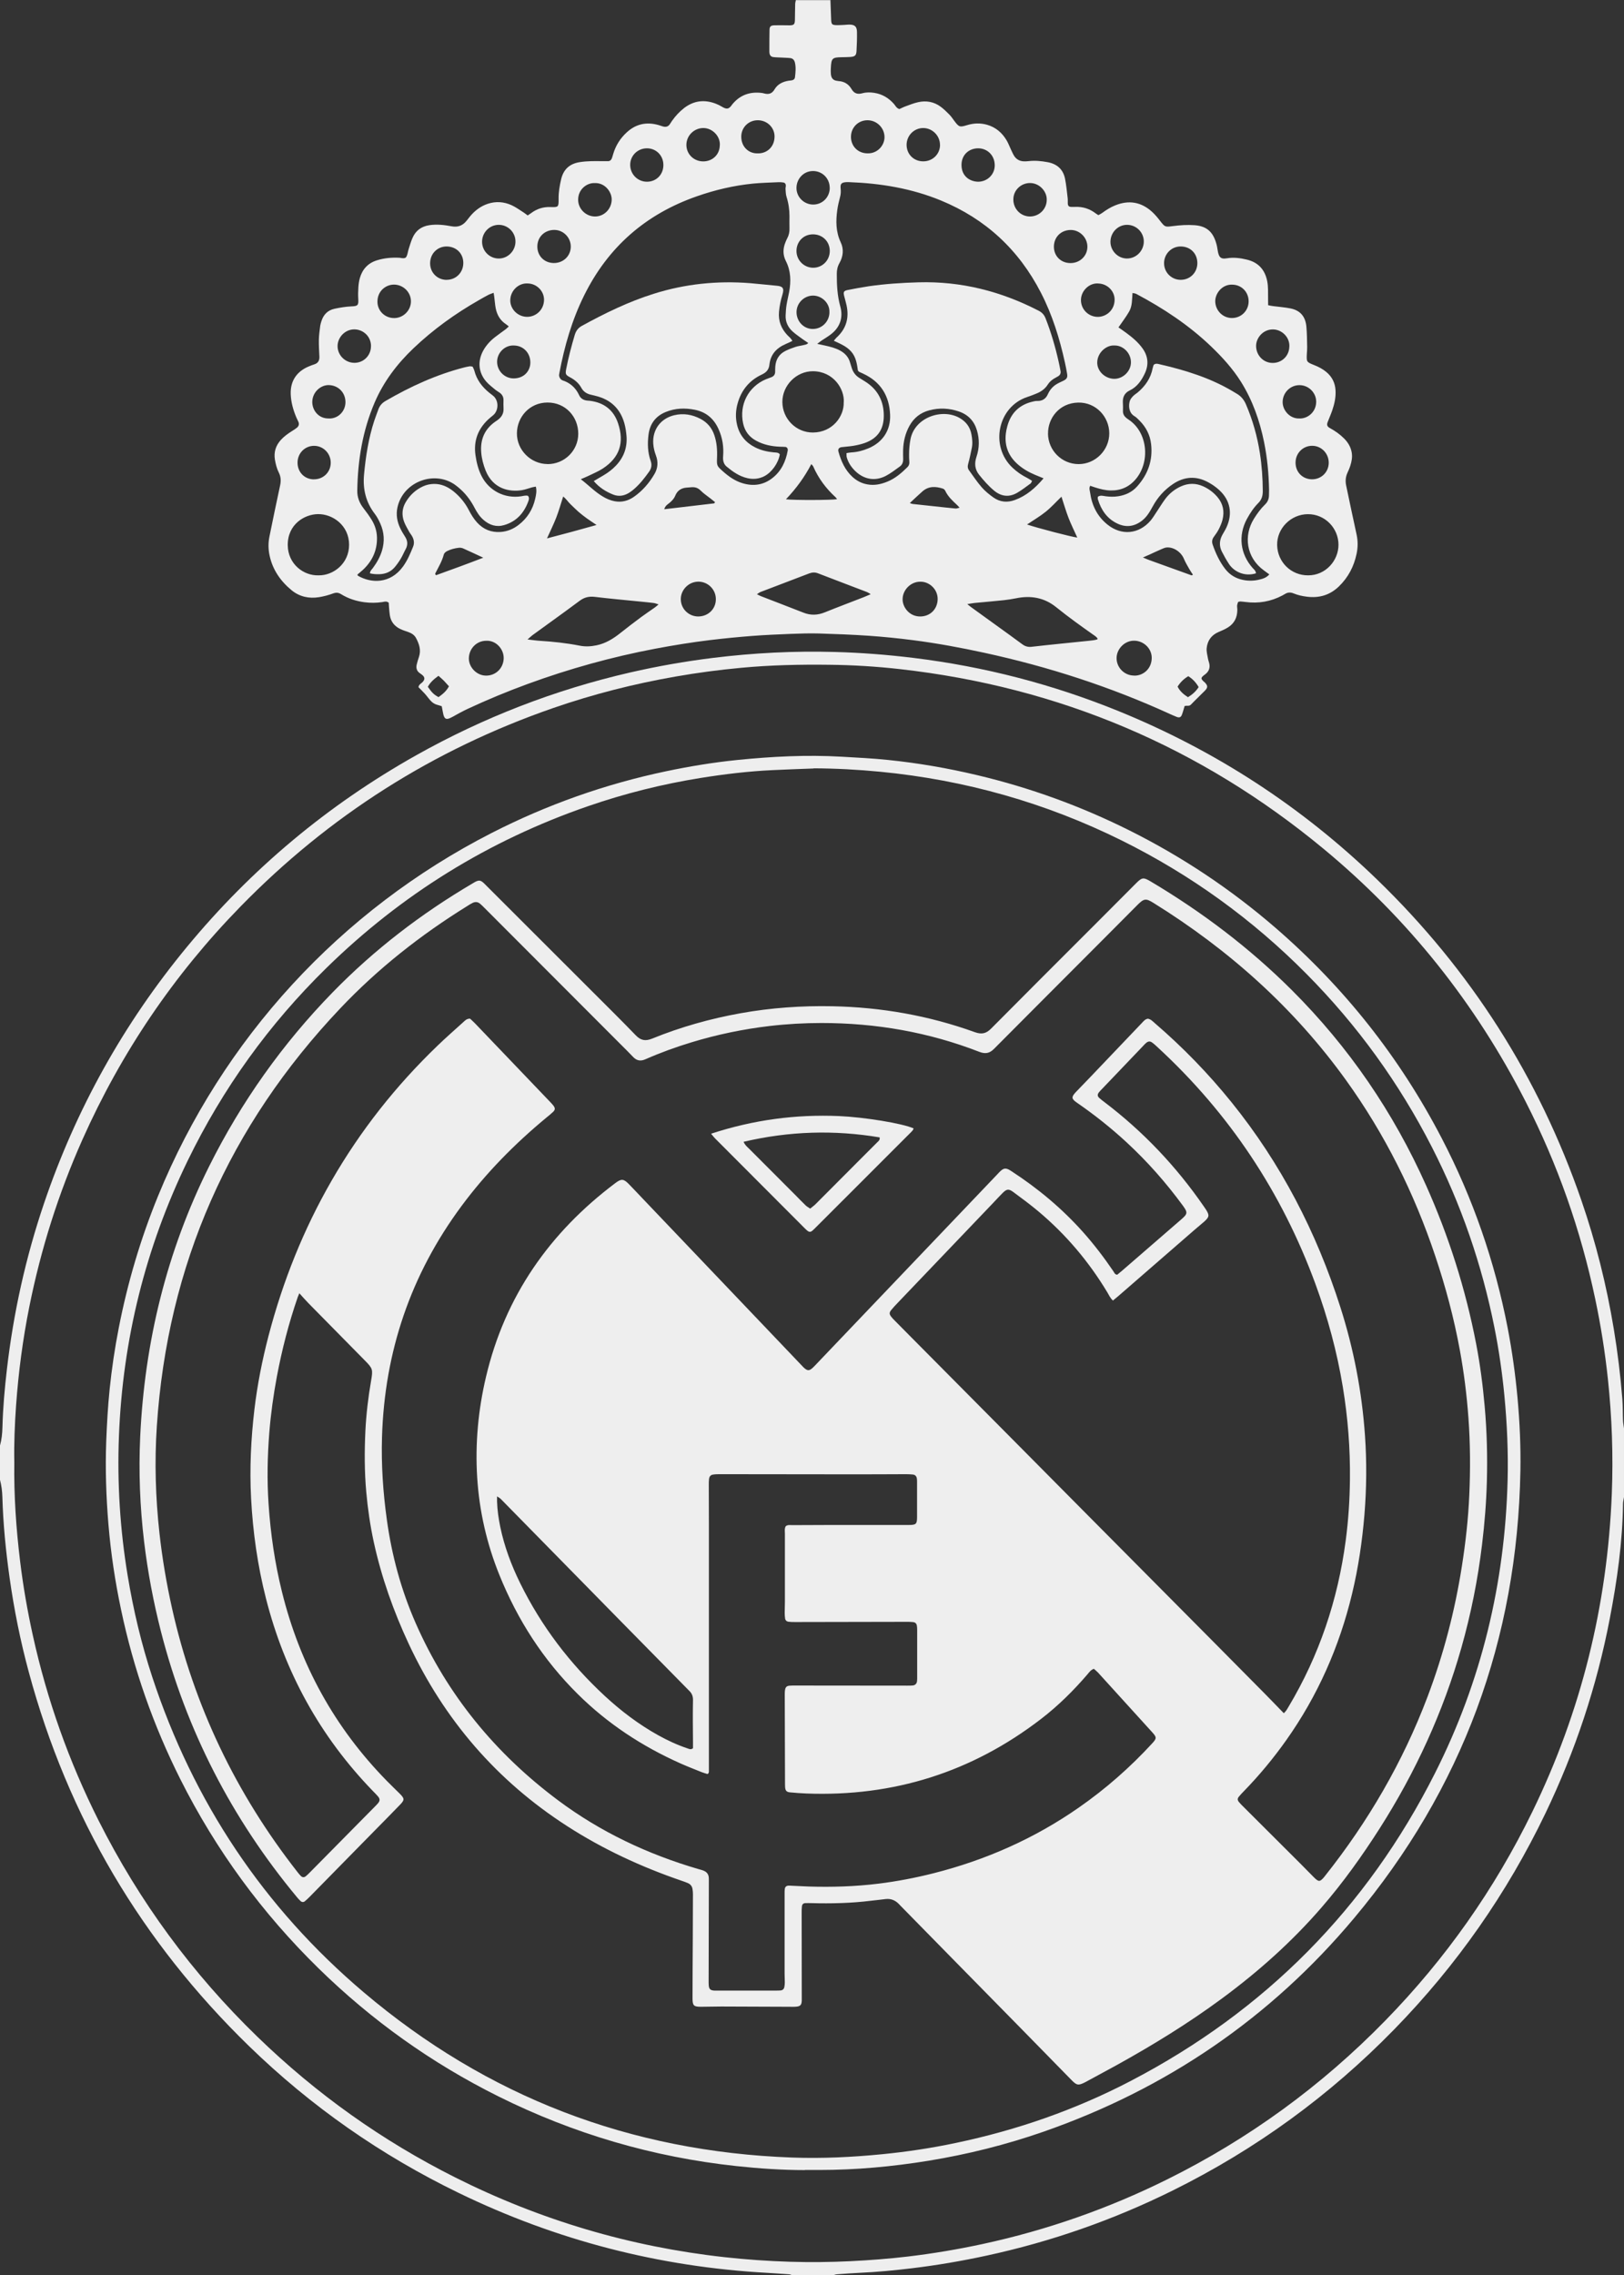
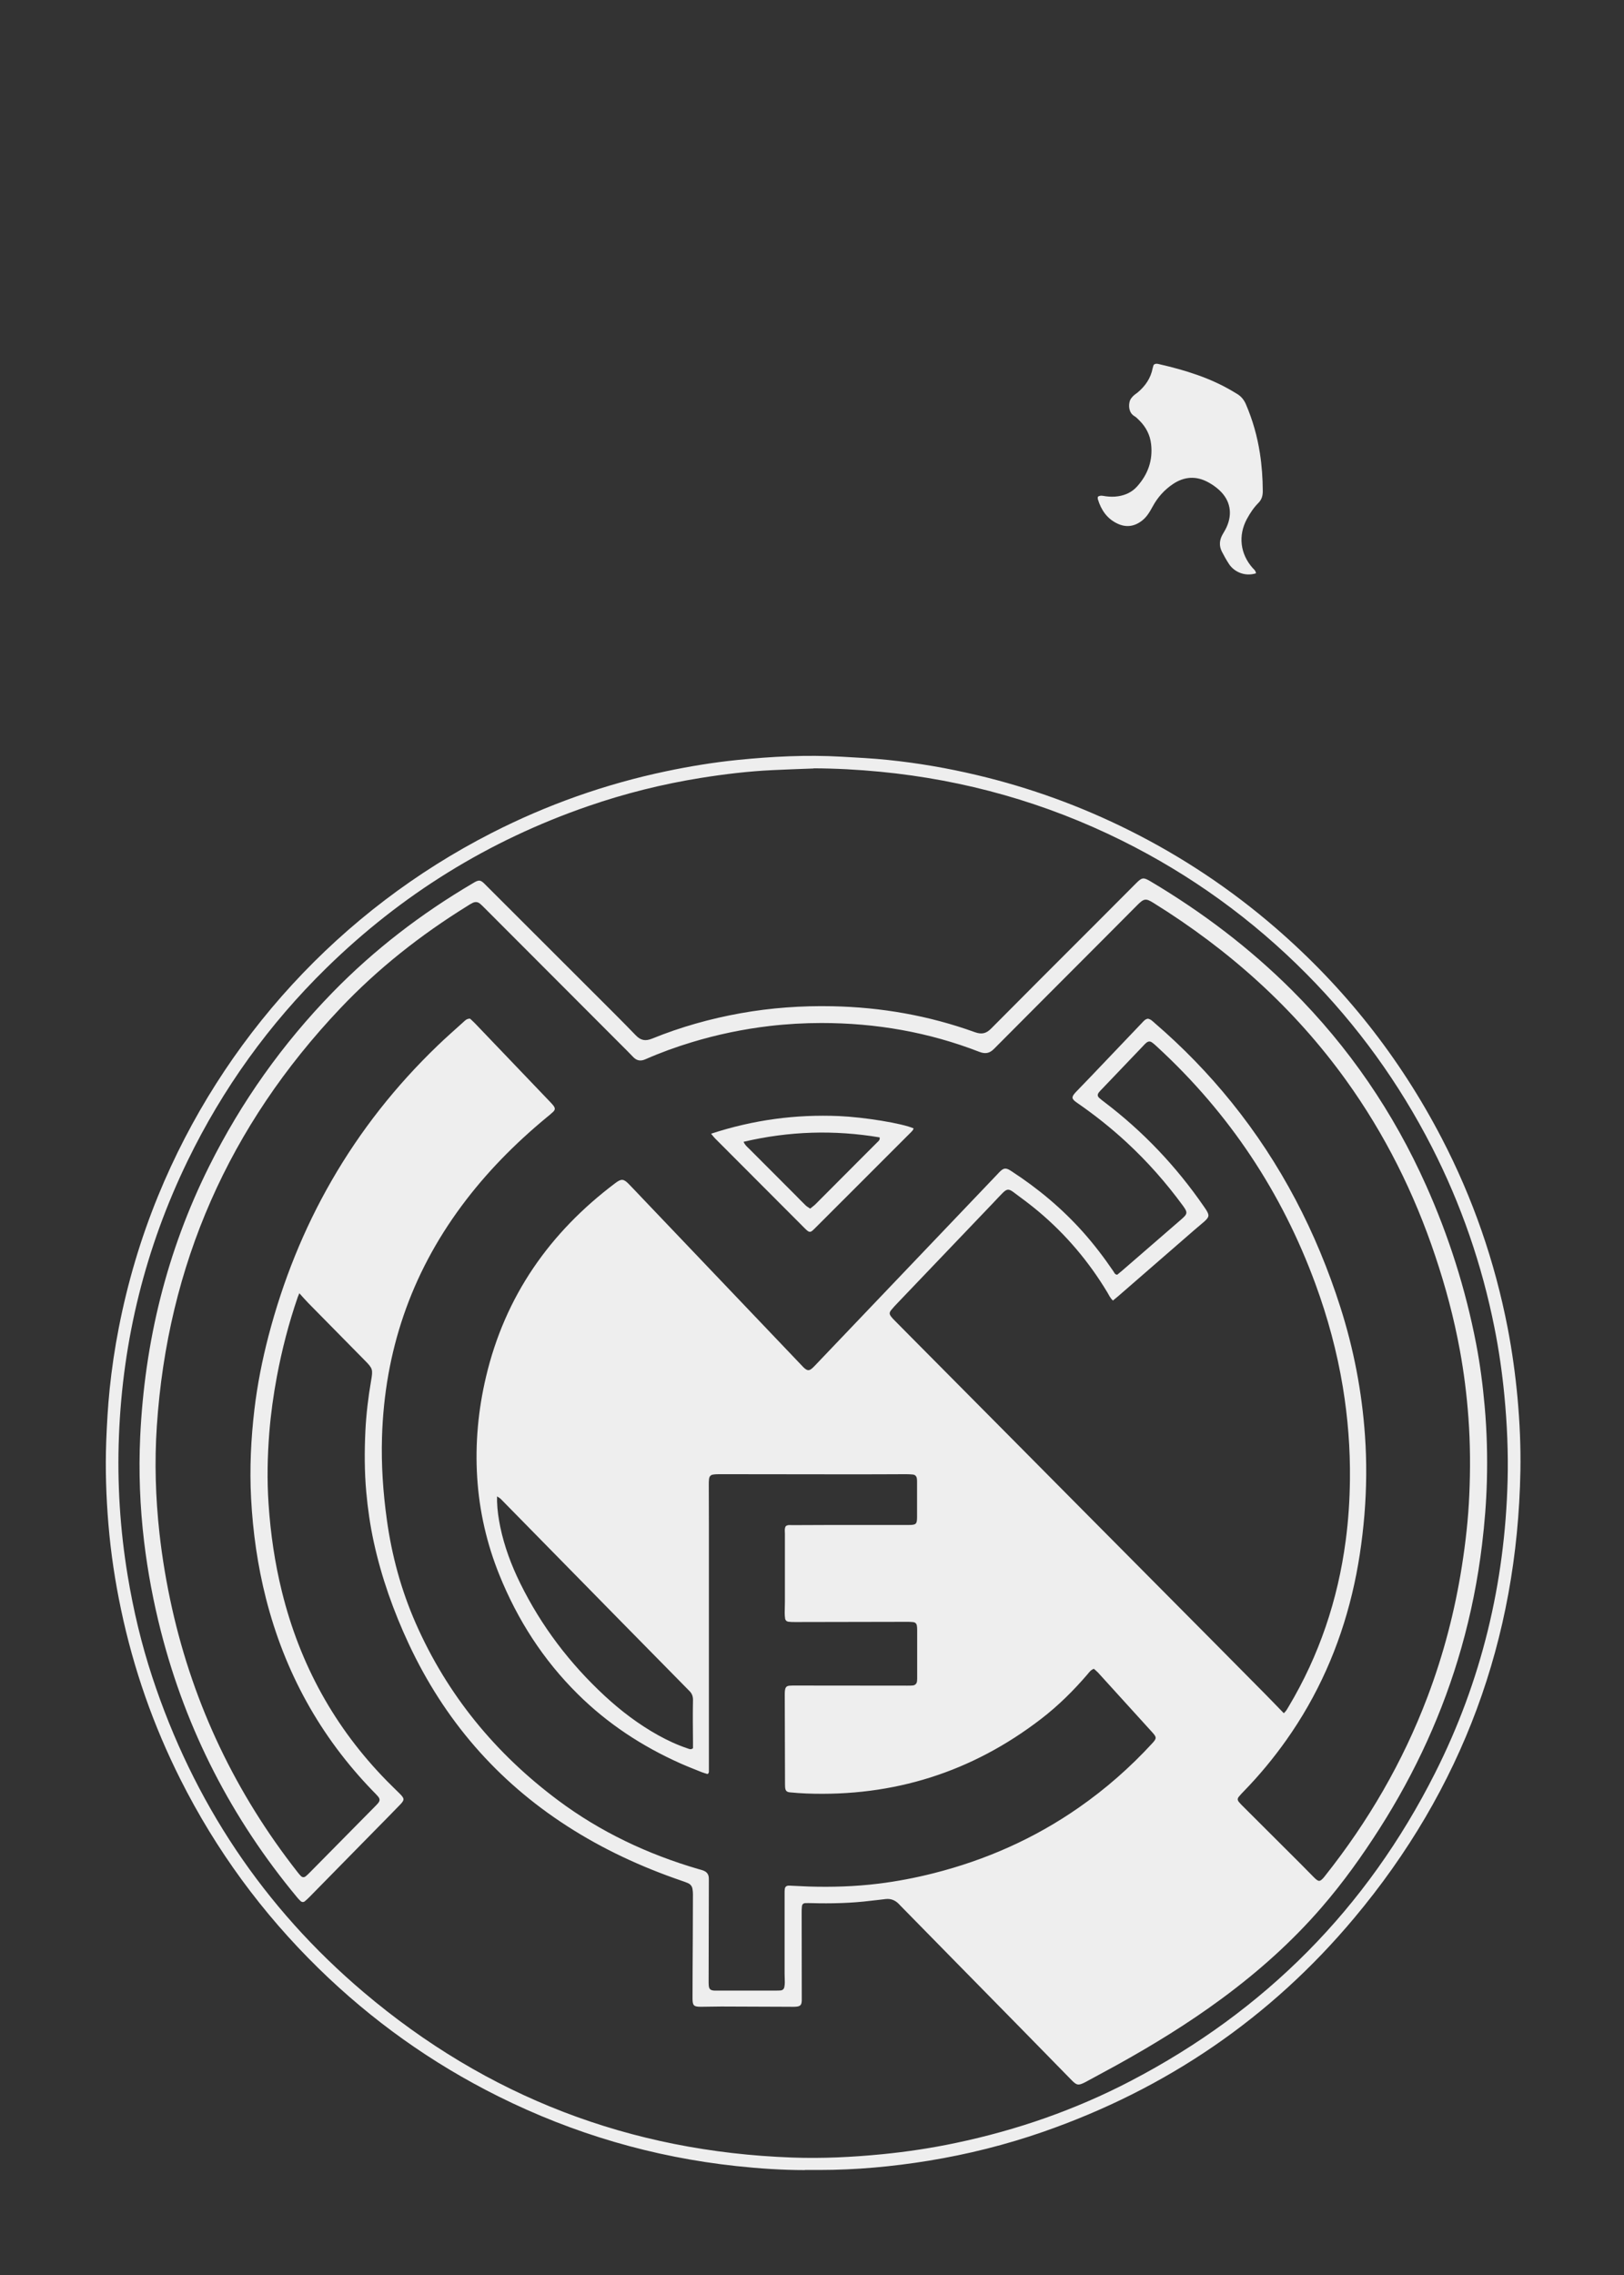
<svg xmlns="http://www.w3.org/2000/svg" id="Capa_2" data-name="Capa 2" viewBox="0 0 313.23 438.57">
  <rect x="0" y="0" width="313.23" height="438.57" fill="#333333" stroke="none" />
  <defs>
    <style>
      .cls-1 {
        fill: #eee;
        stroke-width: 0px;
      }
    </style>
  </defs>
  <g id="Layer_1" data-name="Layer 1">
    <g>
-       <path class="cls-1" d="m160.17,0c.04,1.18.09,2.37.13,3.55.03,1.2.12,1.3,1.31,1.3.47,0,.93-.04,1.4-.06.25-.01.51-.05.76-.05,1.08,0,1.5.36,1.52,1.42.02,1.23-.02,2.46-.09,3.68-.05.86-.3,1.07-1.21,1.14-.55.04-1.1.04-1.65.05-1.82.03-2,.2-2.09,2.06-.02.38-.04.76,0,1.14.06.74.35,1.27,1.23,1.36.08,0,.17.04.25.04,1.11.06,1.97.61,2.5,1.53.53.91,1.21,1.06,2.13.81.74-.2,1.51-.19,2.27-.07,1.53.24,2.77.98,3.79,2.14.3.34.48.82,1.05.98.37-.16.78-.38,1.21-.53.79-.29,1.58-.61,2.4-.79,1.56-.35,3.05-.09,4.35.87.61.45,1.15.99,1.69,1.53.35.36.64.79.94,1.2.89,1.19,1.04,1.26,2.44.83,1.29-.4,2.58-.45,3.88-.08,1.67.48,2.91,1.54,3.78,3.02.32.54.54,1.15.81,1.72.2.42.38.85.62,1.24.43.69,1.09,1.05,1.91,1.07.3,0,.59,0,.89-.04,1.23-.14,2.45-.03,3.67.2,1.82.34,2.99,1.38,3.36,3.19.25,1.24.35,2.51.51,3.77.04.33,0,.68.02,1.02.03.44.21.62.63.64.25.02.51,0,.76,0,1.5-.07,2.84.36,4.03,1.28.13.1.28.18.48.31.25-.14.51-.26.74-.43.79-.58,1.61-1.1,2.52-1.46,2.61-1.05,4.98-.66,7.07,1.23.56.51,1.06,1.1,1.52,1.7,1,1.28.98,1.27,2.53,1.07,1.38-.18,2.77-.27,4.18-.17,2.64.19,3.7,1.63,4.26,3.82.12.45.15.92.25,1.37.24,1.07.61,1.37,1.7,1.19,1.33-.22,2.62-.05,3.89.26,2.2.53,3.48,1.96,3.91,4.18.21,1.1.14,2.19.16,3.29,0,.42,0,.83.01,1.31.35.07.63.14.91.17,1.13.15,2.28.23,3.39.45,1.96.39,2.91,1.63,3.08,3.53.12,1.3.12,2.62.15,3.93.01.42-.04.85-.06,1.27-.08,1.59-.08,1.6,1.45,2.21.83.33,1.62.74,2.31,1.32,1.1.92,1.69,2.09,1.77,3.52.08,1.34-.2,2.61-.63,3.86-.26.76-.59,1.5-.88,2.25-.2.51-.15.86.4,1.16,1.01.55,1.94,1.2,2.76,2.02.77.77,1.3,1.66,1.48,2.75.14.87-.02,1.69-.28,2.5-.15.48-.36.95-.57,1.41-.34.76-.4,1.56-.24,2.36.66,3.15,1.32,6.3,2.01,9.44.28,1.27.28,2.52.01,3.78-.51,2.43-1.61,4.54-3.4,6.27-1.73,1.68-3.8,2.29-6.18,1.99-.89-.11-1.76-.3-2.58-.64-.6-.25-1.15-.21-1.69.14-.14.09-.29.17-.44.25-2.24,1.19-4.62,1.6-7.13,1.27-.34-.04-.67-.08-1.01-.1-.12,0-.25.05-.42.09-.06.22-.17.45-.19.69-.02.29.05.59.04.89-.02,1.41-.58,2.56-1.79,3.32-.57.36-1.2.63-1.82.89-1.38.59-2.15,1.65-2.3,3.1-.07.65.13,1.34.24,2,.05.33.19.65.26.98.18.82-.07,1.5-.72,2.03-.1.08-.21.15-.31.23-.61.5-.62.65-.07,1.19.06.06.14.1.2.16.63.64.66,1,.06,1.62-.89.91-1.82,1.77-2.7,2.69-.36.38-.8.13-1.22.28-.17.55-.31,1.12-.52,1.67-.19.5-.49.62-1.01.42-.4-.15-.78-.33-1.17-.5-11.55-5.29-23.56-9.18-35.98-11.87-4.51-.98-9.05-1.82-13.63-2.41-2.85-.37-5.72-.66-8.59-.86-3.21-.22-6.43-.34-9.65-.44-1.82-.05-3.64.01-5.46.08-2.45.1-4.91.2-7.36.39-2.74.21-5.49.48-8.22.81-3.53.43-7.04,1-10.54,1.66-8.38,1.59-16.56,3.86-24.57,6.79-3.9,1.43-7.73,3.01-11.49,4.76-1.03.48-2.04,1.03-3.03,1.59-1.19.66-1.58.5-1.82-.8-.07-.41-.16-.82-.24-1.26-.33-.1-.6-.2-.88-.27-.51-.13-.93-.42-1.27-.8-.4-.44-.74-.93-1.14-1.37-.39-.43-.82-.84-1.2-1.23.08-.55.54-.7.81-1,.44-.48.44-.89-.03-1.31-.16-.14-.33-.26-.51-.38-.61-.41-.76-1-.61-1.67.11-.49.27-.98.43-1.46.45-1.32.05-2.51-.56-3.65-.31-.58-.85-.93-1.47-1.15-.52-.19-1.05-.34-1.54-.58-1.15-.54-1.87-1.44-2.05-2.72-.07-.5-.11-1.01-.15-1.51-.03-.29-.03-.58-.05-.84-.42-.37-.85-.2-1.25-.13-1.14.17-2.28.18-3.42.03-1.62-.21-3.14-.7-4.53-1.56-.52-.32-.96-.35-1.55-.13-.87.32-1.78.56-2.69.71-1.92.31-3.74-.07-5.27-1.31-2.15-1.76-3.69-3.96-4.28-6.73-.26-1.22-.27-2.44-.02-3.66.67-3.28,1.34-6.55,2.05-9.82.19-.87.17-1.65-.23-2.46-.4-.79-.62-1.66-.77-2.54-.23-1.44.16-2.68,1.12-3.76.63-.7,1.39-1.24,2.18-1.74.32-.2.65-.4.94-.64.36-.3.49-.68.29-1.14-.12-.27-.26-.53-.38-.81-.62-1.45-1.04-2.95-1.1-4.54-.1-2.9,1.55-4.5,3.4-5.29.39-.17.79-.32,1.19-.45.71-.24.97-.75.94-1.47-.05-1.1-.12-2.2-.1-3.3.02-.88.15-1.77.26-2.65.04-.29.14-.58.22-.86.4-1.28,1.22-2.14,2.53-2.42,1.07-.23,2.17-.41,3.26-.46,1.18-.05,1.41-.16,1.33-1.4-.05-.76-.03-1.53.02-2.29.04-.59.12-1.18.28-1.75.48-1.72,1.58-2.9,3.27-3.43,1.42-.45,2.9-.58,4.39-.5.13,0,.25.04.38.06.78.08.92-.02,1.15-.82.08-.29.12-.58.21-.86.23-.72.44-1.46.74-2.16.61-1.43,1.69-2.26,3.26-2.5,1.46-.22,2.88-.05,4.29.21,1.19.22,2.08-.1,2.83-.98.27-.32.52-.67.79-.99.92-1.09,2.02-1.92,3.39-2.37,1.56-.51,3.11-.39,4.58.28.8.36,1.52.9,2.27,1.37.28.18.54.39.82.6.26-.17.47-.3.67-.45,1.09-.82,2.31-1.21,3.68-1.17,1.57.05,1.64.06,1.62-1.59-.02-1.28.2-2.53.49-3.77.45-1.9,1.62-2.98,3.56-3.29,1.48-.24,2.95-.21,4.44-.19.34,0,.68.01,1.02,0,.38,0,.64-.22.77-.57.11-.28.17-.57.26-.85.49-1.62,1.36-3,2.61-4.14,1.77-1.63,3.83-2.06,6.13-1.4.28.08.56.19.85.27.54.15,1.01.05,1.33-.45.14-.21.27-.43.42-.64.67-.94,1.44-1.78,2.35-2.48,1.88-1.43,3.93-1.66,6.11-.81.39.15.78.34,1.14.56,1.02.62,1.41.45,2.01-.43.05-.07.11-.13.16-.19,1.45-1.67,3.31-2.28,5.47-2.03.17.02.34.05.5.1.87.24,1.53.08,2.03-.78.59-1.01,1.59-1.49,2.73-1.67.21-.03.42-.03.63-.08.32-.06.54-.26.58-.59.11-.93.21-1.85,0-2.78-.11-.51-.4-.86-.92-.91-.63-.07-1.26-.07-1.9-.11-.46-.03-.93-.02-1.39-.09-.42-.06-.66-.35-.71-.78,0-.08-.02-.17-.02-.25,0-1.4,0-2.8.03-4.19.01-.67.24-.88.95-.9.8-.02,1.61,0,2.41,0,.17,0,.34.02.51.01.85-.02,1.01-.19,1.03-1.07.02-1.02.02-2.03.05-3.05,0-.25.09-.49.13-.74,2.2,0,4.41,0,6.61,0Zm-48.14,92.38c1.5,1.14,2.69,2.41,4.19,3.3.36.22.74.42,1.13.58.39.16.8.28,1.21.36,1.36.25,2.61-.08,3.73-.87,1.65-1.16,2.95-2.67,3.96-4.41.65-1.13.72-2.33.26-3.55-.27-.72-.45-1.45-.51-2.22-.2-2.71,1.39-4.89,4.03-5.53,1.77-.43,3.45-.14,5.04.68,1.34.69,2.25,1.76,2.72,3.2.46,1.39.57,2.81.51,4.26-.06,1.62-.05,1.62,1.16,2.7,1.12.99,2.32,1.84,3.78,2.27,2.04.61,3.95.36,5.66-.94,1.78-1.35,2.66-3.25,3.04-5.4,0-.04,0-.08,0-.13,0-.26-.18-.5-.45-.53-.34-.03-.68-.03-1.01-.04-1.63-.06-3.19-.37-4.64-1.16-1.34-.73-2.18-1.82-2.51-3.33-.78-3.61.99-7.07,4.39-8.51.31-.13.63-.25.95-.36.56-.18.84-.54.84-1.12,0-.34,0-.68.03-1.02.11-1.32.72-2.34,1.92-2.95.64-.32,1.32-.58,2-.8.52-.17,1.08-.22,1.61-.36.26-.07.57-.07.81-.39-.39-.26-.74-.49-1.07-.73-.65-.48-1.32-.93-1.91-1.46-.93-.83-1.43-1.89-1.37-3.15.03-.67.07-1.35.18-2.02.13-.84.35-1.66.5-2.49.37-2.04.34-4.04-.64-5.95-.59-1.16-.58-2.37-.09-3.57.11-.27.22-.55.36-.81.33-.61.46-1.26.43-1.96-.02-.76,0-1.52,0-2.29,0-1.28-.18-2.52-.57-3.75-.15-.47-.15-.99-.19-1.49-.02-.21.06-.42.06-.63.01-.34-.16-.58-.49-.63-.29-.05-.59-.07-.88-.06-1.65.08-3.3.11-4.95.27-3.72.37-7.34,1.22-10.87,2.46-9.83,3.43-17.1,9.76-21.72,19.11-2.35,4.74-3.79,9.77-4.77,14.95-.04.21-.09.44-.03.63.06.23.19.47.37.62.18.16.45.22.69.31,1.14.47,2,1.25,2.59,2.33.06.11.12.22.17.34.31.69.87,1.01,1.6,1.08.17.02.34.02.51.04,2.69.34,4.56,1.76,5.42,4.34,1.25,3.75.28,6.6-2.94,8.71-.88.58-1.87.97-2.82,1.44-.41.2-.84.37-1.4.61Zm89.3-.16c-.68-.28-1.18-.48-1.69-.69-1.22-.51-2.35-1.16-3.35-2.04-1.78-1.57-2.56-3.54-2.29-5.9.05-.46.15-.92.27-1.37.69-2.62,2.36-4.24,5.01-4.83.25-.06.5-.11.75-.1,1,.02,1.68-.39,2.09-1.33.33-.74.85-1.38,1.54-1.83.45-.3.97-.5,1.46-.75.63-.31.82-.62.7-1.32-.11-.71-.26-1.42-.41-2.12-1.03-4.69-2.44-9.25-4.65-13.53-4.26-8.28-10.67-14.22-19.29-17.77-5.67-2.33-11.62-3.31-17.71-3.53-.17,0-.34,0-.51,0-.97.06-1.21.31-1.11,1.26.06.56.03,1.08-.12,1.63-.22.82-.41,1.64-.53,2.48-.29,2.12-.29,4.2.66,6.22.64,1.34.48,2.74-.25,4.03-.37.66-.5,1.31-.5,2.05-.01,2.12.09,4.2.67,6.28.61,2.19-.06,4.11-1.95,5.49-.54.4-1.13.75-1.69,1.12-.23.16-.45.34-.81.61.61.13,1.06.23,1.51.33.99.22,1.98.46,2.88.95.98.53,1.67,1.28,1.96,2.37.09.33.2.65.3.97.26.84.75,1.51,1.51,1.97.36.22.72.45,1.08.67,2.26,1.41,3.46,3.48,3.59,6.09.15,2.93-1.02,4.85-3.74,5.79-.68.23-1.38.39-2.09.51-.75.13-1.52.16-2.27.26-.54.07-.77.38-.63.88.51,1.82,1.25,3.51,2.67,4.83.83.77,1.78,1.27,2.9,1.47,1.35.25,2.61-.02,3.84-.52,1.52-.61,2.74-1.66,3.89-2.8.29-.29.4-.62.37-1.03-.04-.46-.06-.93-.05-1.4,0-.97.08-1.94.26-2.9.79-4.27,6.11-6.06,9.47-4.16,1.25.71,2.04,1.75,2.3,3.18.16.88.25,1.77.06,2.65-.21.99-.4,1.99-.68,2.97-.14.5-.14.9.16,1.31.8,1.09,1.54,2.23,2.43,3.25.66.76,1.47,1.41,2.29,1.99,1.26.89,2.68,1,4.12.47,2.21-.81,3.92-2.28,5.54-4.19Zm-132.4,18.51c.06.16.06.22.09.24,2.55,1.49,6.24,1.61,8.69-1.74.86-1.17,1.42-2.5,1.96-3.84.28-.67.18-1.34-.15-1.96-.18-.34-.44-.63-.62-.96-.34-.63-.72-1.25-.97-1.92-.46-1.25-.39-2.51.28-3.68.8-1.39,1.93-2.46,3.4-3.13.66-.3,1.36-.45,2.09-.46,1.43-.02,2.64.54,3.73,1.4,1.24.99,2.23,2.19,2.97,3.6.45.87.95,1.7,1.61,2.43,1.22,1.34,2.73,1.95,4.54,1.83,1.31-.09,2.47-.58,3.49-1.37,1.67-1.29,2.73-2.99,3.19-5.05.17-.74.33-1.49.12-2.32-.25.05-.49.08-.73.14-.65.18-1.29.43-1.96.54-2.38.39-5.56-.21-6.99-3.77-.44-1.11-.75-2.26-.85-3.44-.22-2.52.63-4.57,2.76-6.03.21-.14.42-.28.62-.45.62-.52.95-1.17.92-2-.02-.55-.03-1.1-.01-1.65.02-.6-.24-1.07-.7-1.42-.27-.2-.58-.36-.84-.57-.61-.52-1.27-1-1.79-1.6-1.5-1.73-1.69-3.9-.61-5.91.57-1.06,1.37-1.93,2.32-2.67.67-.52,1.37-1,2.05-1.51.2-.15.36-.33.59-.54-.2-.17-.36-.31-.53-.42-1.14-.74-1.75-1.82-2-3.12-.13-.71-.18-1.43-.27-2.14-.03-.23-.07-.47-.12-.8-.41.16-.73.25-1.02.4-.6.31-1.19.65-1.78.99-4.59,2.61-8.84,5.67-12.67,9.31-3.16,3.01-5.76,6.43-7.49,10.47-2.32,5.42-3.25,11.11-3.34,16.97-.02,1.28.42,2.39,1.21,3.4.57.73,1.12,1.49,1.6,2.28.62,1.03.97,2.16.99,3.38.04,2.48-.92,4.53-2.71,6.2-.34.32-.71.6-1.08.92Zm146.8-47.62c.54.38,1.03.71,1.5,1.06,1.17.86,2.27,1.78,3.12,2.96,1.09,1.5,1.25,3.13.48,4.8-.65,1.4-1.5,2.65-2.97,3.35-.93.45-1.34,1.24-1.29,2.28.03.55.04,1.1.02,1.65-.02.56.21.98.62,1.33.16.14.34.25.51.37,3.64,2.44,4.15,8.05,1.39,11.39-1.27,1.54-2.91,2.28-4.9,2.24-1.03-.02-2.01-.27-2.98-.58-.32-.1-.63-.21-.96-.32-.26.47-.08.89-.02,1.29.34,2.49,1.38,4.61,3.37,6.2,2.68,2.15,6.02,1.85,8.27-.75.44-.51.78-1.1,1.16-1.66.57-.84,1.09-1.72,1.69-2.53.8-1.07,1.82-1.89,3.04-2.44,1.43-.64,2.87-.65,4.3,0,1.06.48,1.96,1.16,2.72,2.04,1.1,1.29,1.4,2.78.99,4.4-.15.61-.41,1.2-.69,1.77-.27.53-.61,1.02-.96,1.49-.37.49-.44.98-.24,1.55.59,1.69,1.33,3.29,2.44,4.71.88,1.12,2.02,1.79,3.39,2.07.96.2,1.95.2,2.91,0,.77-.17,1.57-.35,2.18-1.06-.37-.27-.7-.52-1.04-.76-3.46-2.51-3.93-6.72-1.95-9.93.63-1.01,1.32-1.97,2.18-2.8.49-.47.72-1.04.74-1.7.01-.38.02-.76.02-1.14-.06-3.1-.35-6.17-.97-9.21-.84-4.1-2.2-7.99-4.43-11.56-1.61-2.57-3.63-4.78-5.81-6.87-4.29-4.1-9.19-7.33-14.41-10.1-.19-.1-.44-.11-.72-.17-.1,1.28-.04,2.51-.64,3.56-.58,1.02-1.31,1.96-2.06,3.06Zm-29.17,53.33c.42.34.61.5.81.64,1.71,1.24,3.43,2.48,5.15,3.72,1.54,1.12,3.1,2.22,4.62,3.36.57.43,1.13.6,1.87.51,3.66-.42,7.32-.77,10.98-1.15.57-.06,1.15-.11,1.68-.28,0-.13.02-.19,0-.21-.15-.15-.28-.32-.45-.43-2.56-1.8-5.11-3.62-7.55-5.59-2.25-1.81-4.86-2.27-7.67-1.69-.79.16-1.58.28-2.38.37-1.89.2-3.79.36-5.69.54-.37.04-.74.12-1.38.22Zm-84.81,6.82c.99.11,1.66.22,2.34.26,2.58.16,5.14.43,7.68.93,1.09.22,2.18.17,3.28-.06,1.75-.36,3.21-1.26,4.58-2.35,1.32-1.05,2.67-2.08,4.03-3.09.85-.63,1.73-1.21,2.6-1.82.23-.16.44-.36.76-.62-.41-.13-.68-.25-.96-.28-.88-.11-1.77-.19-2.65-.28-2.9-.29-5.81-.55-8.71-.9-1.08-.13-2,.09-2.86.73-.98.73-1.97,1.46-2.96,2.18-2.05,1.49-4.12,2.98-6.17,4.47-.26.19-.48.42-.95.82Zm100.38-39.69c.03,3.26,2.67,5.89,5.92,5.89,3.22,0,5.9-2.69,5.9-5.92,0-3.2-2.57-6.01-5.99-5.94-3.7.08-5.86,3.07-5.82,5.97Zm-96.54,5.89c3.27.02,5.94-2.59,5.94-5.86,0-3.28-2.46-6.02-5.93-6.01-3.43,0-5.87,2.76-5.9,5.92-.03,3.23,2.67,5.92,5.89,5.94Zm-44.14,21.44c2.79.06,5.89-2.23,5.88-5.91,0-3.66-3.11-5.94-6.03-5.89-2.53.04-5.83,1.93-5.8,5.98.03,3.64,3.05,5.92,5.94,5.82Zm190.87,0c3.3.02,5.86-2.79,5.84-5.93-.02-3.18-2.61-5.88-5.9-5.86-3.26.01-6.01,2.73-5.93,5.99.08,3.25,2.7,5.83,5.98,5.8Zm-89.58-33.36c.17-2.53-1.97-5.96-5.94-5.98-3.2-.02-5.91,2.74-5.9,5.92.01,3.25,2.65,5.91,5.9,5.89,3.82-.03,6.03-3.17,5.93-5.83Zm5.21,37c-.36-.21-.53-.34-.71-.41-3.16-1.21-6.32-2.4-9.47-3.62-.6-.23-1.13-.19-1.72.03-3.12,1.2-6.24,2.38-9.36,3.57-.22.08-.4.25-.7.43.33.16.55.29.78.38,2.72,1.06,5.45,2.09,8.16,3.16,1.42.57,2.78.52,4.19-.06,2.47-1,4.96-1.93,7.44-2.9.39-.15.77-.33,1.39-.59Zm50.77,15.69c1.66.07,3.37-1.21,3.42-3.35.04-1.82-1.47-3.3-3.28-3.38-1.93-.08-3.46,1.58-3.5,3.29-.04,1.86,1.48,3.42,3.35,3.43Zm-80.65-14.78c-.02-1.87-1.57-3.37-3.44-3.33-1.85.04-3.38,1.63-3.32,3.47.07,1.93,1.67,3.26,3.4,3.24,1.92-.03,3.39-1.48,3.36-3.38Zm-44.27,8.06c-1.88,0-3.34,1.51-3.37,3.39-.02,1.71,1.53,3.39,3.43,3.33,1.84-.05,3.24-1.48,3.29-3.33.04-1.75-1.44-3.47-3.35-3.39Zm83.68-11.38c-1.81-.01-3.4,1.58-3.39,3.4,0,1.54,1.33,3.35,3.47,3.3,1.88-.04,3.25-1.43,3.29-3.31.04-2.01-1.7-3.45-3.37-3.39Zm-75.69-57.49c-1.79-.12-3.35,1.4-3.37,3.23-.02,1.71,1.42,3.14,3.14,3.2,1.7.07,3.33-1.26,3.37-3.24.03-1.72-1.41-3.16-3.13-3.19Zm-2.37-8.13c-.02-1.77-1.49-3.19-3.26-3.17-1.76.02-3.18,1.48-3.18,3.26,0,1.82,1.5,3.29,3.32,3.23,1.74-.05,3.15-1.55,3.12-3.32Zm112.4,8.13c-1.74-.12-3.29,1.4-3.33,3.13-.04,1.79,1.37,3.25,3.15,3.31,1.63.05,3.31-1.21,3.34-3.27.03-1.72-1.43-3.14-3.16-3.16Zm-87.11-26.05c-1.8.04-3.2,1.48-3.16,3.26.04,1.79,1.49,3.2,3.27,3.18,1.81-.02,3.16-1.43,3.13-3.27-.02-1.82-1.44-3.21-3.24-3.17Zm63.93,6.44c1.8,0,3.25-1.41,3.22-3.21-.03-1.91-1.45-3.23-3.2-3.23-1.73,0-3.22,1.22-3.21,3.21,0,2.18,1.61,3.19,3.19,3.23Zm42.3,15.7c0-1.86-1.33-3.2-3.18-3.22-1.82-.03-3.23,1.45-3.24,3.19-.02,1.79,1.41,3.23,3.2,3.24,1.81,0,3.21-1.39,3.22-3.21Zm-154.87,10.58c1.75-.02,3.22-1.52,3.19-3.27-.03-1.78-1.54-3.19-3.29-3.18-1.49,0-3.16,1.16-3.17,3.28-.01,1.8,1.47,3.2,3.27,3.17Zm83.96-25.16c-.03-1.81-1.47-3.2-3.25-3.18-1.83.01-3.17,1.55-3.16,3.28,0,1.77,1.49,3.2,3.27,3.18,1.79-.02,3.18-1.47,3.15-3.28Zm-96.59,44.52c1.79.06,3.22-1.42,3.19-3.21-.03-1.82-1.4-3.18-3.2-3.23-1.55-.04-3.18,1.32-3.2,3.25-.01,1.61,1.22,3.25,3.21,3.18Zm22.68-26.73c1.8.01,3.21-1.37,3.24-3.19.03-1.85-1.31-3.2-3.16-3.24-1.67-.04-3.2,1.22-3.24,3.18-.04,1.82,1.36,3.24,3.16,3.26Zm111.97,47.16c1.96.67,8.68,2.42,9.69,2.52-.57-1.28-1.19-2.51-1.69-3.8-.51-1.32-.9-2.69-1.36-4.08-1.03.99-1.95,2.03-3.02,2.89-1.1.89-2.34,1.61-3.62,2.47Zm-51.98-71.54c1.61.08,3.2-1.05,3.28-3.12.07-1.78-1.35-3.22-3.16-3.26-1.8-.04-3.25,1.34-3.26,3.15,0,2.08,1.55,3.29,3.14,3.23Zm21.2,0c1.99.06,3.3-1.59,3.29-3.12,0-1.75-1.43-3.22-3.21-3.26-1.81-.04-3.24,1.35-3.26,3.16-.02,1.83,1.34,3.21,3.18,3.22Zm50.02,20.27c1.76.02,3.23-1.41,3.28-3.19.05-1.78-1.37-3.26-3.16-3.3-1.76-.04-3.22,1.39-3.27,3.19-.05,1.76,1.4,3.28,3.15,3.3Zm-145.77,16.84c-.04-1.98-1.67-3.2-3.26-3.18-1.81.02-3.21,1.59-3.19,3.27.03,1.77,1.51,3.19,3.28,3.18,1.79-.02,3.19-1.46,3.16-3.27Zm184.72,22.53c0-1.8-1.41-3.26-3.18-3.27-1.78-.01-3.2,1.4-3.22,3.21-.02,1.84,1.33,3.23,3.16,3.25,1.81.01,3.23-1.38,3.24-3.19Zm-18.59-34.33c-1.95-.09-3.28,1.65-3.3,3.15-.01,1.77,1.4,3.26,3.17,3.28,1.8.03,3.24-1.37,3.27-3.16.03-1.82-1.34-3.25-3.15-3.27Zm-80.84-3.26c1.78,0,3.2-1.44,3.19-3.24,0-1.82-1.39-3.19-3.22-3.2-1.92,0-3.2,1.47-3.2,3.21,0,1.79,1.46,3.23,3.23,3.23Zm45.04-13.09c.06-1.54-1.33-3.23-3.22-3.24-1.7-.01-3.24,1.35-3.22,3.2.01,1.8,1.42,3.24,3.2,3.25,1.79,0,3.24-1.44,3.24-3.21Zm-63.05-10.53c.09-1.79-1.47-3.29-3.14-3.31-1.77-.02-3.26,1.39-3.31,3.16-.05,1.79,1.34,3.22,3.16,3.27,1.85.04,3.26-1.3,3.28-3.11Zm109.85,38.8c.07-1.84-1.49-3.27-3.14-3.29-1.95-.03-3.28,1.65-3.28,3.17,0,1.8,1.37,3.26,3.15,3.29,1.81.03,3.24-1.36,3.26-3.16Zm-188.17,25.6c1.81.03,3.25-1.35,3.27-3.15.03-1.79-1.38-3.27-3.15-3.3-1.78-.04-3.22,1.37-3.25,3.18-.03,1.85,1.3,3.25,3.12,3.28Zm54.2-57.1c-1.48-.08-3.22,1.16-3.21,3.22,0,1.76,1.5,3.22,3.26,3.22,1.77,0,3.19-1.47,3.21-3.25.02-1.51-1.32-3.27-3.26-3.19Zm135.88,45.37c1.56.09,3.23-1.19,3.26-3.18.02-1.77-1.44-3.23-3.21-3.24-1.78-.01-3.22,1.43-3.26,3.2-.04,1.66,1.42,3.3,3.21,3.22Zm-69.3-52.75c-.01-1.77-1.47-3.22-3.23-3.23-1.77,0-3.2,1.44-3.21,3.23,0,1.82,1.38,3.2,3.22,3.19,1.82,0,3.24-1.41,3.23-3.2Zm33.63,38.69c-1.42-.12-3.22,1.24-3.3,3.19-.07,1.71,1.47,3.19,3.23,3.23,1.68.05,3.27-1.42,3.27-3.18,0-1.91-1.66-3.32-3.2-3.24Zm-104.84-19.02c.03-1.76-1.41-3.26-3.18-3.26-1.82,0-3.24,1.3-3.27,3.15-.03,1.83,1.31,3.21,3.16,3.23,1.83.02,3.26-1.34,3.29-3.12Zm-10.9,19.02c-1.77-.13-3.28,1.35-3.31,3.09-.03,1.75,1.4,3.25,3.19,3.25,2.05,0,3.21-1.49,3.22-3.03.02-1.83-1.3-3.26-3.1-3.31Zm107.31-15.89c1.82-.01,3.25-1.41,3.23-3.18-.01-1.74-1.49-3.23-3.26-3.2-1.83.03-3.19,1.36-3.2,3.22,0,1.83,1.37,3.17,3.22,3.16Zm-46.53,9.48c.1-1.65-1.35-3.16-3.07-3.21-1.76-.04-3.25,1.39-3.27,3.16-.02,1.71,1.3,3.28,3.15,3.27,1.76,0,3.19-1.44,3.2-3.23Zm-44.92,41c-.77-.52-1.33-.89-1.88-1.28-.54-.4-1.09-.81-1.59-1.25-.54-.47-1.04-.99-1.56-1.48-.47-.45-.82-1.03-1.4-1.47-.46,1.42-.83,2.76-1.33,4.05-.51,1.31-1.14,2.57-1.79,4.02,3.22-.84,6.26-1.65,9.54-2.58Zm36.54-4.95c1.53.2,8.86.17,9.86-.02-.12-.15-.2-.29-.31-.39-1.83-1.68-3.29-3.63-4.29-5.92-.06-.14-.2-.24-.37-.45-1.3,2.5-2.89,4.67-4.89,6.78Zm-23.47,1.92c3.31-.39,6.46-.75,9.61-1.13.05,0,.1-.12.18-.24-.29-.23-.58-.46-.87-.7-.63-.5-1.32-.94-1.88-1.51-.5-.51-1.03-.7-1.7-.67-.38.02-.76.05-1.14.09-.96.1-1.68.59-2.05,1.48-.27.66-.72,1.13-1.26,1.55-.33.25-.69.48-.89,1.11Zm-34.91,9.34c-1.43-.66-2.65-1.24-3.89-1.79-.26-.11-.58-.16-.86-.12-.76.09-1.5.28-2.19.62-.31.16-.58.35-.68.71-.33,1.24-.98,2.34-1.56,3.46-.07.13-.19.3.09.49,2.96-1.07,5.97-2.16,9.09-3.37Zm127.24-.04c.47.2.81.35,1.16.48,2.73.99,5.46,1.98,8.2,2.96.05.02.14-.06.28-.12-.23-.35-.48-.69-.68-1.05-.37-.66-.77-1.31-1.06-2.01-.53-1.3-1.98-2.31-3.35-2.19-.32.03-.64.18-.95.31-.81.35-1.61.73-2.42,1.1-.34.15-.69.3-1.18.51Zm-44.97-10.49c.3.1.41.15.52.17,1.43.16,2.85.31,4.28.46,1.34.14,2.69.3,4.03.42.22.02.45-.09.77-.16-.22-.24-.36-.4-.51-.54-.87-.81-1.74-1.61-2.25-2.71-.08-.17-.27-.36-.44-.42-1.39-.45-2.75-.52-3.94.51-.79.69-1.55,1.42-2.46,2.27Zm53.65,37.42c.87-.53,1.54-1.13,2.06-1.95-.51-.88-1.15-1.57-2-2.1-.87.52-1.54,1.18-2.06,2.01.44.89,1.13,1.48,2.01,2.05Zm-144.57-4.11c-.91.65-1.6,1.28-2.04,2.11.8,1.14,1.15,1.48,2.05,1.99.78-.55,1.52-1.14,2.02-2.09-.35-.38-.67-.76-1.02-1.12-.29-.29-.62-.56-1-.9Z" />
-       <path class="cls-1" d="m313.23,288.57c-.06.41-.18.83-.19,1.24-.09,7.48-1.14,14.85-2.55,22.18-2.5,13.04-6.66,25.54-12.4,37.51-7.43,15.48-17.16,29.36-29.15,41.65-12.48,12.79-26.73,23.15-42.74,31.08-11.47,5.68-23.46,9.87-35.97,12.57-4.76,1.03-9.56,1.85-14.39,2.43-3.32.4-6.65.72-10,.87-1.48.06-2.96.18-4.44.29-.24.02-.48.12-.72.18h-7.88c-.19-.06-.38-.17-.58-.18-1.39-.1-2.79-.2-4.18-.28-20.89-1.14-40.75-6.28-59.57-15.41-14.98-7.26-28.48-16.68-40.42-28.28-20.73-20.14-34.94-44.16-42.49-72.09-1.63-6.01-2.85-12.11-3.72-18.28-.72-5.12-1.23-10.26-1.38-15.43-.03-1.14-.17-2.27-.46-3.37v-6.61c.32-1.15.44-2.32.47-3.5.1-3.77.43-7.53.87-11.27,1.27-10.89,3.63-21.53,7.15-31.91,6.16-18.16,15.35-34.65,27.56-49.43,12.44-15.06,27.18-27.37,44.21-36.94,13-7.3,26.77-12.63,41.3-15.97,5.29-1.21,10.62-2.15,16-2.81,7.79-.96,15.61-1.36,23.46-1.14,5.08.14,10.15.53,15.2,1.15,13.65,1.67,26.84,5.09,39.57,10.27,18.69,7.61,35.32,18.43,49.83,32.46,18.04,17.45,31.17,38.05,39.37,61.77,2.8,8.1,4.87,16.39,6.27,24.84.74,4.47,1.29,8.97,1.65,13.49.11,1.39.07,2.79.13,4.19.02.5.13,1,.19,1.5v13.22ZM2.76,281.84c-.09,6.46.35,12.79,1.12,19.11.58,4.79,1.41,9.55,2.45,14.27,2.74,12.43,6.97,24.33,12.68,35.69,7.86,15.62,18.08,29.52,30.64,41.69,11.34,10.99,24.06,20.05,38.18,27.13,16.4,8.22,33.72,13.35,51.96,15.36,4.17.46,8.35.75,12.55.88,3.9.12,7.79.08,11.69-.11,3.68-.18,7.36-.46,11.02-.89,4.88-.58,9.72-1.39,14.52-2.43,12.35-2.67,24.18-6.81,35.5-12.42,15.78-7.82,29.83-18.05,42.13-30.65,11.61-11.89,21.07-25.3,28.35-40.24,9.43-19.35,14.48-39.8,15.33-61.29.29-7.38.03-14.74-.75-22.08-.55-5.18-1.36-10.32-2.44-15.43-2.79-13.3-7.26-26-13.44-38.1-9.65-18.89-22.6-35.17-38.94-48.69-23.77-19.68-51.04-31.21-81.71-34.66-4.5-.51-9.03-.79-13.57-.84-5.72-.07-11.44.05-17.14.59-4.22.39-8.41.95-12.59,1.68-8.02,1.4-15.89,3.4-23.58,6.06-23.14,8.01-43.27,20.79-60.37,38.31-12.83,13.14-22.97,28.11-30.45,44.88-4.62,10.37-8.02,21.12-10.25,32.25-1.26,6.28-2.09,12.62-2.55,19-.26,3.68-.41,7.36-.34,10.96Z" />
-       <path class="cls-1" d="m114.52,92.73c.73-.43,1.31-.77,1.89-1.11.88-.52,1.69-1.13,2.39-1.87,1.51-1.59,2.21-3.49,2.04-5.68-.07-.84-.19-1.69-.42-2.5-.8-2.81-2.65-4.55-5.49-5.25-.37-.09-.74-.17-1.11-.27-.73-.2-1.32-.6-1.68-1.27-.51-.93-1.27-1.56-2.19-2.05-.88-.47-.93-.64-.74-1.63.43-2.2,1-4.37,1.64-6.52.23-.77.63-1.35,1.35-1.75,4.46-2.45,9.01-4.67,13.88-6.2,6.06-1.91,12.25-2.54,18.56-2.05,1.73.14,3.45.35,5.18.5,1.1.1,1.49.42,1.1,1.69-.34,1.1-.57,2.21-.67,3.35-.16,1.76.44,3.24,1.64,4.51.31.33.71.59.93,1.1-.46.21-.87.41-1.29.59-1.77.76-2.92,2.01-3.13,3.98-.1.95-.6,1.49-1.45,1.89-2.4,1.12-3.95,2.99-4.67,5.54-.39,1.37-.45,2.76-.12,4.15.46,1.97,1.64,3.41,3.44,4.33,1.15.59,2.38.87,3.65.99.41.04.86-.02,1.16.38-.29,1.69-1.54,3.45-2.97,4.2-1.06.55-2.17.65-3.33.38-1.53-.36-2.77-1.23-3.95-2.21-.61-.5-.75-1.22-.69-1.96.07-.89.05-1.77-.09-2.66-.15-.93-.42-1.81-.81-2.66-.9-1.98-2.37-3.24-4.54-3.68-1.92-.38-3.79-.32-5.61.42-1.98.8-3.09,2.3-3.34,4.42-.21,1.7-.16,3.38.42,5.02.26.73.16,1.41-.29,2.05-.86,1.21-1.77,2.38-2.9,3.36-.32.28-.66.54-1.02.76-.96.58-1.98.73-3.04.31-1.38-.56-2.63-1.31-3.73-2.6Z" />
-       <path class="cls-1" d="m163.27,87.34c.33-.05.62-.11.9-.13,1.15-.06,2.26-.34,3.32-.79,2.76-1.15,4.32-3.49,4.19-6.48-.15-3.65-1.83-6.36-5.21-7.92-.27-.12-.54-.24-.81-.37-.03-.02-.06-.06-.19-.22-.18-1.19-.33-2.54-1.27-3.63-.89-1.03-2.1-1.52-3.37-2.11.2-.25.34-.45.51-.61,1.87-1.69,2.47-3.78,1.94-6.22-.13-.58-.29-1.15-.44-1.72-.23-.87-.13-1.08.71-1.25,1.33-.26,2.66-.51,4-.71,3.19-.46,6.4-.67,9.62-.76,8.23-.23,15.93,1.73,23.21,5.5.65.34,1.04.81,1.3,1.48,1.05,2.69,1.86,5.44,2.49,8.26.14.62.27,1.24.38,1.87.08.41-.08.75-.43.98-.14.09-.29.17-.44.25-.65.33-1.2.76-1.61,1.4-.49.76-1.21,1.3-2.05,1.65-.62.26-1.25.51-1.9.72-5.65,1.87-7.25,9.43-2.86,13.6.86.82,1.84,1.49,2.91,2.02.29.15.56.34.89.54-.11.21-.16.4-.27.49-.86.62-1.69,1.28-2.6,1.81-1.56.9-3.07.73-4.47-.43-1.08-.9-2-1.95-2.87-3.04-.83-1.04-.94-2.19-.51-3.47.57-1.68.59-3.42.08-5.12-.53-1.78-1.69-3-3.46-3.61-1.89-.65-3.82-.74-5.75-.22-1.67.45-2.94,1.44-3.79,2.97-.8,1.44-1.17,2.99-1.23,4.62-.02.59,0,1.19.01,1.78.01.59-.16,1.11-.64,1.45-.89.64-1.77,1.33-2.74,1.83-2.06,1.05-4.17.67-5.84-.93-.78-.75-1.36-1.62-1.66-2.66-.07-.23-.03-.49-.05-.8Z" />
-       <path class="cls-1" d="m71.35,110.52c.03-.49.35-.74.57-1.03.76-1.03,1.39-2.13,1.76-3.36.53-1.77.43-3.52-.33-5.21-.29-.65-.63-1.31-1.06-1.87-1.72-2.23-2.33-4.76-2.08-7.53.33-3.55.87-7.06,1.99-10.46.24-.72.52-1.43.78-2.15.25-.71.71-1.23,1.36-1.61,4.81-2.8,9.84-5.1,15.26-6.49.33-.08.66-.15.99-.2.16-.02.33.03.56.06.12.26.27.51.34.78.45,1.75,1.48,3.12,2.86,4.24.23.19.47.37.7.55,1.22.93,1.14,2.91.07,3.8-.33.27-.66.53-.97.82-1.99,1.88-2.83,4.16-2.44,6.89.2,1.39.53,2.75,1.17,4.01,1.44,2.84,4.44,4.37,7.6,3.91.45-.07.9-.22,1.34-.1.3.34.21.7.1,1-.82,2.28-2.28,3.94-4.66,4.64-1.51.45-2.84.02-4-.99-.75-.65-1.28-1.47-1.73-2.34-.67-1.29-1.51-2.45-2.57-3.44-.31-.29-.63-.56-.97-.82-3.97-3.09-10.26-.88-11.34,4.23-.29,1.38-.06,2.7.54,3.96.27.57.6,1.12.94,1.65.51.79.56,1.57.11,2.4-.33.59-.58,1.23-.93,1.81-.35.58-.74,1.14-1.17,1.65-.75.88-1.74,1.32-2.9,1.36-.63.02-1.24,0-1.88-.16Z" />
      <path class="cls-1" d="m242.25,110.51c-2.17.69-4.24-.31-5.2-1.78-.51-.78-.97-1.59-1.39-2.42-.55-1.1-.47-2.21.14-3.28.27-.48.57-.95.79-1.45,1.17-2.59.7-5.13-1.38-7.07-.64-.6-1.39-1.12-2.16-1.54-2.33-1.28-4.64-1.13-6.84.35-1.64,1.11-2.93,2.55-3.88,4.3-.3.56-.62,1.11-.99,1.62-.3.41-.66.79-1.05,1.1-1.46,1.15-3.07,1.39-4.76.59-2.01-.94-3.15-2.63-3.78-4.7-.05-.15,0-.33,0-.48.52-.35,1.03-.15,1.51-.09.8.1,1.59.13,2.4,0,1.44-.22,2.69-.81,3.65-1.88,2.09-2.32,3.07-5.03,2.71-8.17-.2-1.79-1-3.31-2.27-4.57-.3-.3-.6-.62-.96-.83-1.06-.63-1.17-1.98-.87-2.94.11-.34.37-.65.63-.92.26-.27.6-.47.89-.71,1.47-1.24,2.51-2.74,2.88-4.66.05-.24.14-.48.2-.66.37-.29.71-.21,1.03-.13,5.01,1.15,9.89,2.64,14.34,5.31.22.13.43.27.65.39.84.48,1.4,1.18,1.78,2.07,1.29,3.01,2.18,6.14,2.68,9.38.38,2.43.55,4.88.56,7.34,0,.9-.21,1.63-.86,2.28-.9.9-1.6,1.97-2.21,3.09-1.71,3.19-1.29,6.73,1.12,9.44.25.28.58.5.64,1.01Z" />
      <path class="cls-1" d="m155.25,418.3c-4.41,0-8.8-.3-13.19-.77-16.12-1.73-31.43-6.22-45.94-13.44-12.84-6.39-24.39-14.62-34.65-24.65-10.91-10.67-19.81-22.81-26.67-36.45-5.24-10.42-9.06-21.34-11.46-32.76-1.14-5.39-1.96-10.84-2.42-16.33-.45-5.36-.63-10.74-.43-16.12.13-3.35.32-6.69.66-10.02.41-3.96.99-7.9,1.76-11.81,1.7-8.71,4.21-17.18,7.57-25.4,12.39-30.29,35.18-55.09,64.33-69.98,10.69-5.46,21.91-9.43,33.65-11.9,4.52-.95,9.07-1.7,13.67-2.17,6.71-.68,13.43-1.03,20.18-.64,3,.17,6.01.32,9,.63,5.77.59,11.49,1.58,17.14,2.92,10.22,2.42,20.02,5.98,29.41,10.67,10.17,5.08,19.56,11.34,28.16,18.77,13.26,11.47,23.95,24.97,32.04,40.53,6.02,11.57,10.25,23.78,12.73,36.58.86,4.45,1.48,8.94,1.9,13.45.43,4.69.64,9.39.56,14.09-.58,32.5-11.19,61.33-32.08,86.24-16.15,19.27-36.25,32.94-60.01,41.2-7.17,2.49-14.51,4.32-22.01,5.55-7,1.14-14.03,1.79-21.12,1.79-.93,0-1.86,0-2.79,0Zm1.69-270.17c-2.67.1-5.33.19-8,.32-4.62.22-9.2.77-13.76,1.5-7.42,1.19-14.68,3-21.77,5.45-19.16,6.61-35.99,17.02-50.47,31.2-11.06,10.83-19.98,23.22-26.75,37.15-8.14,16.77-12.53,34.49-13.25,53.1-.35,9,.21,17.95,1.68,26.84,1.1,6.66,2.65,13.2,4.76,19.6,7.92,24.04,21.45,44.37,40.75,60.72,23.82,20.18,51.44,30.74,82.64,31.87,5.81.21,11.6-.07,17.39-.64,4.77-.47,9.5-1.18,14.18-2.17,11.79-2.47,23.08-6.39,33.76-11.96,25.9-13.5,45.53-33.26,58.69-59.35,8.94-17.71,13.47-36.55,13.99-56.37.14-5.47-.1-10.92-.62-16.37-.42-4.39-1.05-8.75-1.91-13.07-2.42-12.16-6.42-23.77-12.06-34.81-6.34-12.39-14.4-23.53-24.21-33.42-10.44-10.53-22.31-19.1-35.59-25.69-14.72-7.3-30.28-11.69-46.63-13.27-4.26-.41-8.53-.64-12.82-.66Z" />
      <path class="cls-1" d="m57.72,249.32c-.14.32-.22.51-.29.7-1.73,5.01-3.05,10.13-4.03,15.34-.67,3.58-1.17,7.19-1.46,10.82-.36,4.56-.45,9.13-.14,13.71.38,5.72,1.2,11.37,2.58,16.93,3.46,14.01,10.16,26.22,20.3,36.53.8.82,1.63,1.6,2.44,2.41.91.92.94,1.18.05,2.1-1.64,1.71-3.32,3.39-4.98,5.08-4.16,4.23-8.31,8.46-12.47,12.69-.3.3-.6.59-.93.86-.25.2-.57.18-.81-.04-.25-.23-.48-.48-.69-.74-12.57-15.12-21.37-32.18-26.25-51.24-1.46-5.71-2.55-11.49-3.25-17.34-.8-6.7-1.06-13.43-.75-20.17.85-18.3,5.11-35.75,13.31-52.17,6.2-12.41,14.14-23.59,23.83-33.53,8.04-8.24,17.09-15.17,27.01-21,.15-.09.29-.18.44-.26.76-.39,1.07-.34,1.7.24.15.14.3.3.45.45,6.87,6.86,13.73,13.71,20.6,20.57,2.76,2.76,5.53,5.49,8.24,8.3.97,1.01,1.87,1.16,3.16.64,5.51-2.24,11.21-3.84,17.05-4.89,5.85-1.05,11.76-1.47,17.71-1.35,9.43.19,18.61,1.8,27.49,5,1.31.47,2.19.27,3.15-.71,6.62-6.68,13.29-13.32,19.94-19.97,2.67-2.67,5.32-5.34,7.99-8.01,1.17-1.17,1.42-1.2,2.85-.35,9.91,5.89,19.05,12.8,27.22,20.95,10.98,10.95,19.59,23.54,25.91,37.7,4.37,9.78,7.59,19.93,9.62,30.45.77,3.99,1.29,8.02,1.65,12.08.43,4.82.55,9.64.42,14.47-.11,4.07-.44,8.12-.93,12.16-.81,6.74-2.14,13.38-3.99,19.9-3.52,12.39-8.84,23.97-15.76,34.82-3.38,5.29-7.02,10.39-11.13,15.14-5.73,6.64-12.23,12.43-19.28,17.63-6.49,4.79-13.34,8.99-20.39,12.89-1.82,1-3.64,1.98-5.47,2.97-.19.1-.37.2-.56.3-1.26.64-1.59.6-2.56-.39-3.17-3.24-6.34-6.48-9.52-9.72-4.21-4.29-8.43-8.58-12.65-12.87-3.59-3.66-7.19-7.32-10.78-10.98-.15-.15-.29-.31-.44-.46-.7-.7-1.54-1.02-2.53-.9-.92.12-1.85.21-2.78.32-3.84.48-7.69.56-11.54.46-.38,0-.76-.02-1.14,0-.4.02-.61.22-.66.63-.05.42-.05.85-.05,1.27,0,5.38.02,10.76.02,16.14,0,.25.01.51,0,.76-.04.86-.28,1.1-1.16,1.17-.38.03-.76.02-1.14.01-4.41-.02-8.81-.04-13.22-.05-1.31,0-2.63.05-3.94.05-1.39,0-1.61-.23-1.61-1.65,0-3.81.03-7.63.05-11.44.01-2.88.03-5.76.03-8.64,0-.29-.03-.59-.07-.88-.07-.6-.39-1.02-.95-1.25-.39-.16-.79-.31-1.19-.44-7.76-2.66-15.16-6.08-22.06-10.53-13.57-8.74-23.7-20.49-30.53-35.09-2.95-6.31-5.27-12.84-6.76-19.66-.69-3.19-1.16-6.41-1.45-9.67-.35-3.89-.35-7.79-.17-11.68.16-3.26.54-6.5,1.1-9.72.38-2.2.33-2.38-1.21-3.94-3.63-3.68-7.26-7.36-10.88-11.04-.56-.57-1.08-1.18-1.75-1.91Zm153.37,72.32c-.72.22-.98.68-1.31,1.06-2.71,3.16-5.66,6.08-8.96,8.62-13.35,10.27-28.45,15.03-45.27,14.39-1.06-.04-2.12-.12-3.17-.22-.67-.06-.89-.32-.95-.97-.03-.29-.01-.59-.02-.89-.02-5.63-.04-11.27-.05-16.9,0-.34,0-.68.06-1.01.09-.52.32-.74.84-.79.42-.04.85-.03,1.27-.03,7.12,0,14.24.01,21.36.02.38,0,.76.01,1.14-.03.48-.05.78-.34.84-.81.04-.29.03-.59.03-.89,0-2.97,0-5.93,0-8.9,0-.3,0-.6-.05-.89-.07-.45-.3-.68-.75-.73-.42-.05-.84-.05-1.27-.05-7.16.01-14.32.03-21.48.04-.42,0-.85,0-1.27-.06-.36-.05-.62-.28-.66-.67-.04-.33-.07-.67-.07-1.01,0-.72.04-1.44.04-2.16,0-4.36,0-8.73,0-13.09,0-.5-.11-1.02.16-1.48.38-.31.82-.21,1.23-.21,2.54-.02,5.08-.03,7.63-.03,4.96,0,9.92,0,14.87,0,1.44,0,1.6-.18,1.6-1.6,0-.04,0-.08,0-.13,0-2.16,0-4.32,0-6.48,0-.25,0-.51-.04-.76-.07-.41-.31-.7-.75-.75-.42-.04-.84-.07-1.27-.07-3.22,0-6.44.04-9.66.03-8.73,0-17.46-.02-26.19-.03-.46,0-.93,0-1.39.07-.49.06-.75.33-.82.83-.05.38-.05.76-.05,1.14,0,2.5.02,5,.02,7.5,0,15.51,0,31.02,0,46.52,0,.34.01.68,0,1.02-.01.23.07.51-.27.72-.34-.11-.74-.22-1.13-.37-1.37-.55-2.76-1.09-4.11-1.69-7.38-3.29-14.04-7.66-19.79-13.36-6.66-6.59-11.62-14.31-15.12-22.98-2.43-6.02-3.86-12.27-4.27-18.75-.41-6.55.19-13.03,1.7-19.42,3.67-15.55,12.27-27.81,24.94-37.34,1.17-.88,1.6-.84,2.62.2.92.94,1.81,1.9,2.72,2.85,10.2,10.7,20.41,21.4,30.61,32.1.12.12.23.25.35.37.76.71,1.1.72,1.83.03.34-.32.65-.67.97-1,11.52-12.08,23.04-24.16,34.57-36.23.2-.21.4-.44.62-.64.62-.56,1-.61,1.71-.23.15.08.29.18.43.27,5.11,3.32,9.74,7.19,13.8,11.74,2.12,2.38,4.04,4.9,5.83,7.53.18.26.27.64.75.67.29-.24.62-.51.94-.78,3.81-3.3,7.62-6.6,11.43-9.9,1.21-1.05,1.25-1.31.29-2.63-3.24-4.42-6.85-8.51-10.88-12.23-2.99-2.76-6.18-5.29-9.53-7.6-1.12-.77-1.14-1.1-.21-2.09.9-.95,1.83-1.89,2.74-2.84,3.31-3.46,6.61-6.93,9.91-10.39.35-.36.65-.79,1.21-.89.57.09.94.51,1.36.87,5.38,4.63,10.3,9.69,14.76,15.21,9.54,11.81,16.39,25.05,21,39.48,2.58,8.06,4.17,16.32,4.76,24.77.36,5.12.31,10.24-.11,15.36-.43,5.12-1.18,10.18-2.38,15.17-2.45,10.2-6.62,19.64-12.69,28.21-2.48,3.5-5.21,6.79-8.2,9.86-.32.33-.65.67-.94,1.03-.3.37-.29.66.01,1.03.3.36.63.69.96,1.01,3.69,3.68,7.38,7.36,11.07,11.04.84.84,1.66,1.7,2.5,2.53.84.83,1.09.82,1.84-.04.08-.1.16-.2.24-.3,8.33-10.49,15-21.94,19.75-34.48,3.1-8.19,5.3-16.61,6.65-25.26.71-4.52,1.22-9.07,1.42-13.64.22-4.95.2-9.91-.16-14.86-.32-4.4-.86-8.77-1.66-13.1-1.13-6.17-2.75-12.22-4.75-18.17-4.06-12.13-9.71-23.46-17.19-33.85-10.04-13.95-22.61-25.16-37.17-34.2-1.45-.9-1.82-.85-3.08.41-2.34,2.34-4.66,4.69-7,7.03-6.88,6.9-13.78,13.78-20.65,20.7-.87.88-1.68,1.02-2.84.58-9.78-3.8-19.96-5.56-30.43-5.56-3.34,0-6.69.19-10.02.58-5.1.6-10.11,1.64-15.02,3.13-3.04.92-6.02,2-8.93,3.28-.95.42-1.7.28-2.4-.47-.75-.8-1.54-1.57-2.32-2.35-8.8-8.81-17.61-17.63-26.41-26.44-.24-.24-.48-.48-.74-.7-.43-.38-.92-.43-1.42-.2-.38.18-.74.41-1.1.64-8.97,5.56-17.22,12.05-24.48,19.72-21.42,22.6-33.31,49.42-35.37,80.53-.46,6.86-.25,13.72.5,20.56.54,4.89,1.36,9.73,2.43,14.52,4.21,18.79,12.32,35.71,24.19,50.85.21.27.42.53.66.77.28.28.62.31.92.07.27-.21.51-.45.75-.69,4.14-4.19,8.28-8.38,12.42-12.57.27-.27.54-.54.79-.83.41-.5.4-.85-.03-1.35-.3-.35-.64-.68-.96-1.01-10.19-10.52-17.01-22.93-20.62-37.11-1.61-6.34-2.53-12.78-2.87-19.32-.3-5.73-.03-11.44.64-17.12.57-4.8,1.51-9.53,2.73-14.21,2.75-10.5,6.74-20.5,12.17-29.91,5.56-9.65,12.4-18.29,20.42-26,1.62-1.56,3.31-3.04,4.97-4.54.34-.31.66-.68,1.3-.67.27.26.63.56.94.89,4.81,5.02,9.61,10.04,14.41,15.06.23.24.47.49.68.75.43.55.43.86-.06,1.32-.4.38-.83.72-1.26,1.07-6.1,5.05-11.62,10.64-16.34,17.01-9.82,13.23-14.86,28.12-15.35,44.56-.16,5.35.2,10.67.94,15.97.95,6.88,2.76,13.52,5.55,19.88,6.09,13.85,15.39,25.15,27.48,34.17,8.16,6.09,17.24,10.37,27,13.23.37.11.74.19,1.09.34.6.25.94.7.97,1.37.01.34.02.68.01,1.02-.01,6.23-.03,12.46-.04,18.69,0,.34-.01.68.02,1.02.06.71.32.95,1.05,1,.17.01.34,0,.51,0,3.81,0,7.63,0,11.44,0,.3,0,.59,0,.89-.03.37-.05.62-.28.69-.65.06-.29.09-.59.09-.88,0-.59-.04-1.19-.04-1.78,0-5.13,0-10.25,0-15.38,0-.3,0-.59.04-.89.05-.37.29-.59.68-.62.21-.02.42.01.63.02,1.1.05,2.2.11,3.3.15,4.5.14,8.98,0,13.45-.55,3.58-.44,7.11-1.12,10.6-2,10.12-2.56,19.51-6.71,28.08-12.69,5.17-3.6,9.87-7.73,14.13-12.36.88-.96.87-1.17,0-2.13-3.47-3.83-6.95-7.66-10.43-11.48-.25-.27-.55-.5-.82-.75Zm36.53,8.59c.46-.41.69-.87.94-1.29,5.9-9.88,9.48-20.57,10.99-31.96.52-3.91.78-7.84.82-11.78.07-5.99-.4-11.94-1.37-17.84-1.12-6.78-2.91-13.4-5.28-19.85-6.48-17.66-16.6-32.89-30.44-45.64-.34-.32-.68-.64-1.06-.91-.4-.3-.76-.26-1.16.07-.19.16-.37.35-.54.54-2.66,2.79-5.33,5.57-7.99,8.36-.2.21-.42.42-.6.66-.28.37-.27.71.06,1.02.31.29.65.54.99.8,7.49,5.68,13.88,12.41,19.21,20.14.14.21.29.42.43.63.67,1.08.63,1.4-.34,2.28-.22.2-.45.39-.68.58-.42.36-.84.71-1.26,1.07-4.89,4.25-9.79,8.5-14.68,12.75-.32.27-.64.53-1,.83-.52-.46-.77-1.05-1.09-1.59-3.57-5.93-7.99-11.15-13.29-15.6-1.56-1.3-3.19-2.52-4.83-3.72-.91-.67-1.28-.61-2.09.2-.63.63-1.23,1.29-1.84,1.93-6.15,6.43-12.29,12.86-18.44,19.29-.41.43-.82.86-1.19,1.32-.39.49-.38.78-.02,1.26.2.27.44.51.68.75.89.91,1.78,1.81,2.68,2.71,7.37,7.43,14.74,14.85,22.12,22.28,4.21,4.24,8.41,8.48,12.62,12.72,8.06,8.12,16.12,16.23,24.18,24.34,3.25,3.28,6.5,6.56,9.75,9.84,1.22,1.23,2.42,2.49,3.72,3.82Zm-151.75-41.82c0,.52,0,.77,0,1.02.05,1.65.29,3.29.62,4.9.79,3.79,2.14,7.39,3.85,10.86,4.07,8.26,9.55,15.46,16.3,21.71,3.15,2.91,6.55,5.49,10.31,7.58,1.82,1.01,3.69,1.88,5.67,2.54.31.1.62.3,1.04-.04,0-.35,0-.77,0-1.19,0-1.35-.03-2.71-.03-4.06,0-1.35,0-2.71.03-4.06.01-.68-.2-1.24-.68-1.71-.21-.21-.42-.42-.62-.63-4.04-4.1-8.08-8.2-12.12-12.31-7.89-8.03-15.78-16.07-23.67-24.1-.14-.14-.32-.23-.71-.49Z" />
      <path class="cls-1" d="m137.15,218.53c8.16-2.67,16.33-3.76,24.7-3.4,4.79.21,12.15,1.39,14.37,2.38-.07.15-.12.31-.23.43-.19.23-.41.43-.62.64-5.95,5.95-11.91,11.91-17.87,17.86-.27.27-.53.54-.82.79-.32.27-.59.28-.92.03-.23-.18-.44-.39-.65-.6-5.74-5.75-11.48-11.5-17.22-17.25-.23-.23-.42-.5-.74-.88Zm6.27,1.56c.27.65.68.96,1.04,1.31,2.96,2.97,5.92,5.93,8.88,8.89.69.69,1.36,1.4,2.06,2.07.23.22.53.38.86.61.37-.31.72-.54,1.01-.83,2.7-2.69,5.38-5.39,8.07-8.09,1.29-1.29,2.58-2.57,3.86-3.86.23-.23.55-.42.46-.95-8.75-1.47-17.45-1.21-26.24.85Z" />
    </g>
  </g>
</svg>